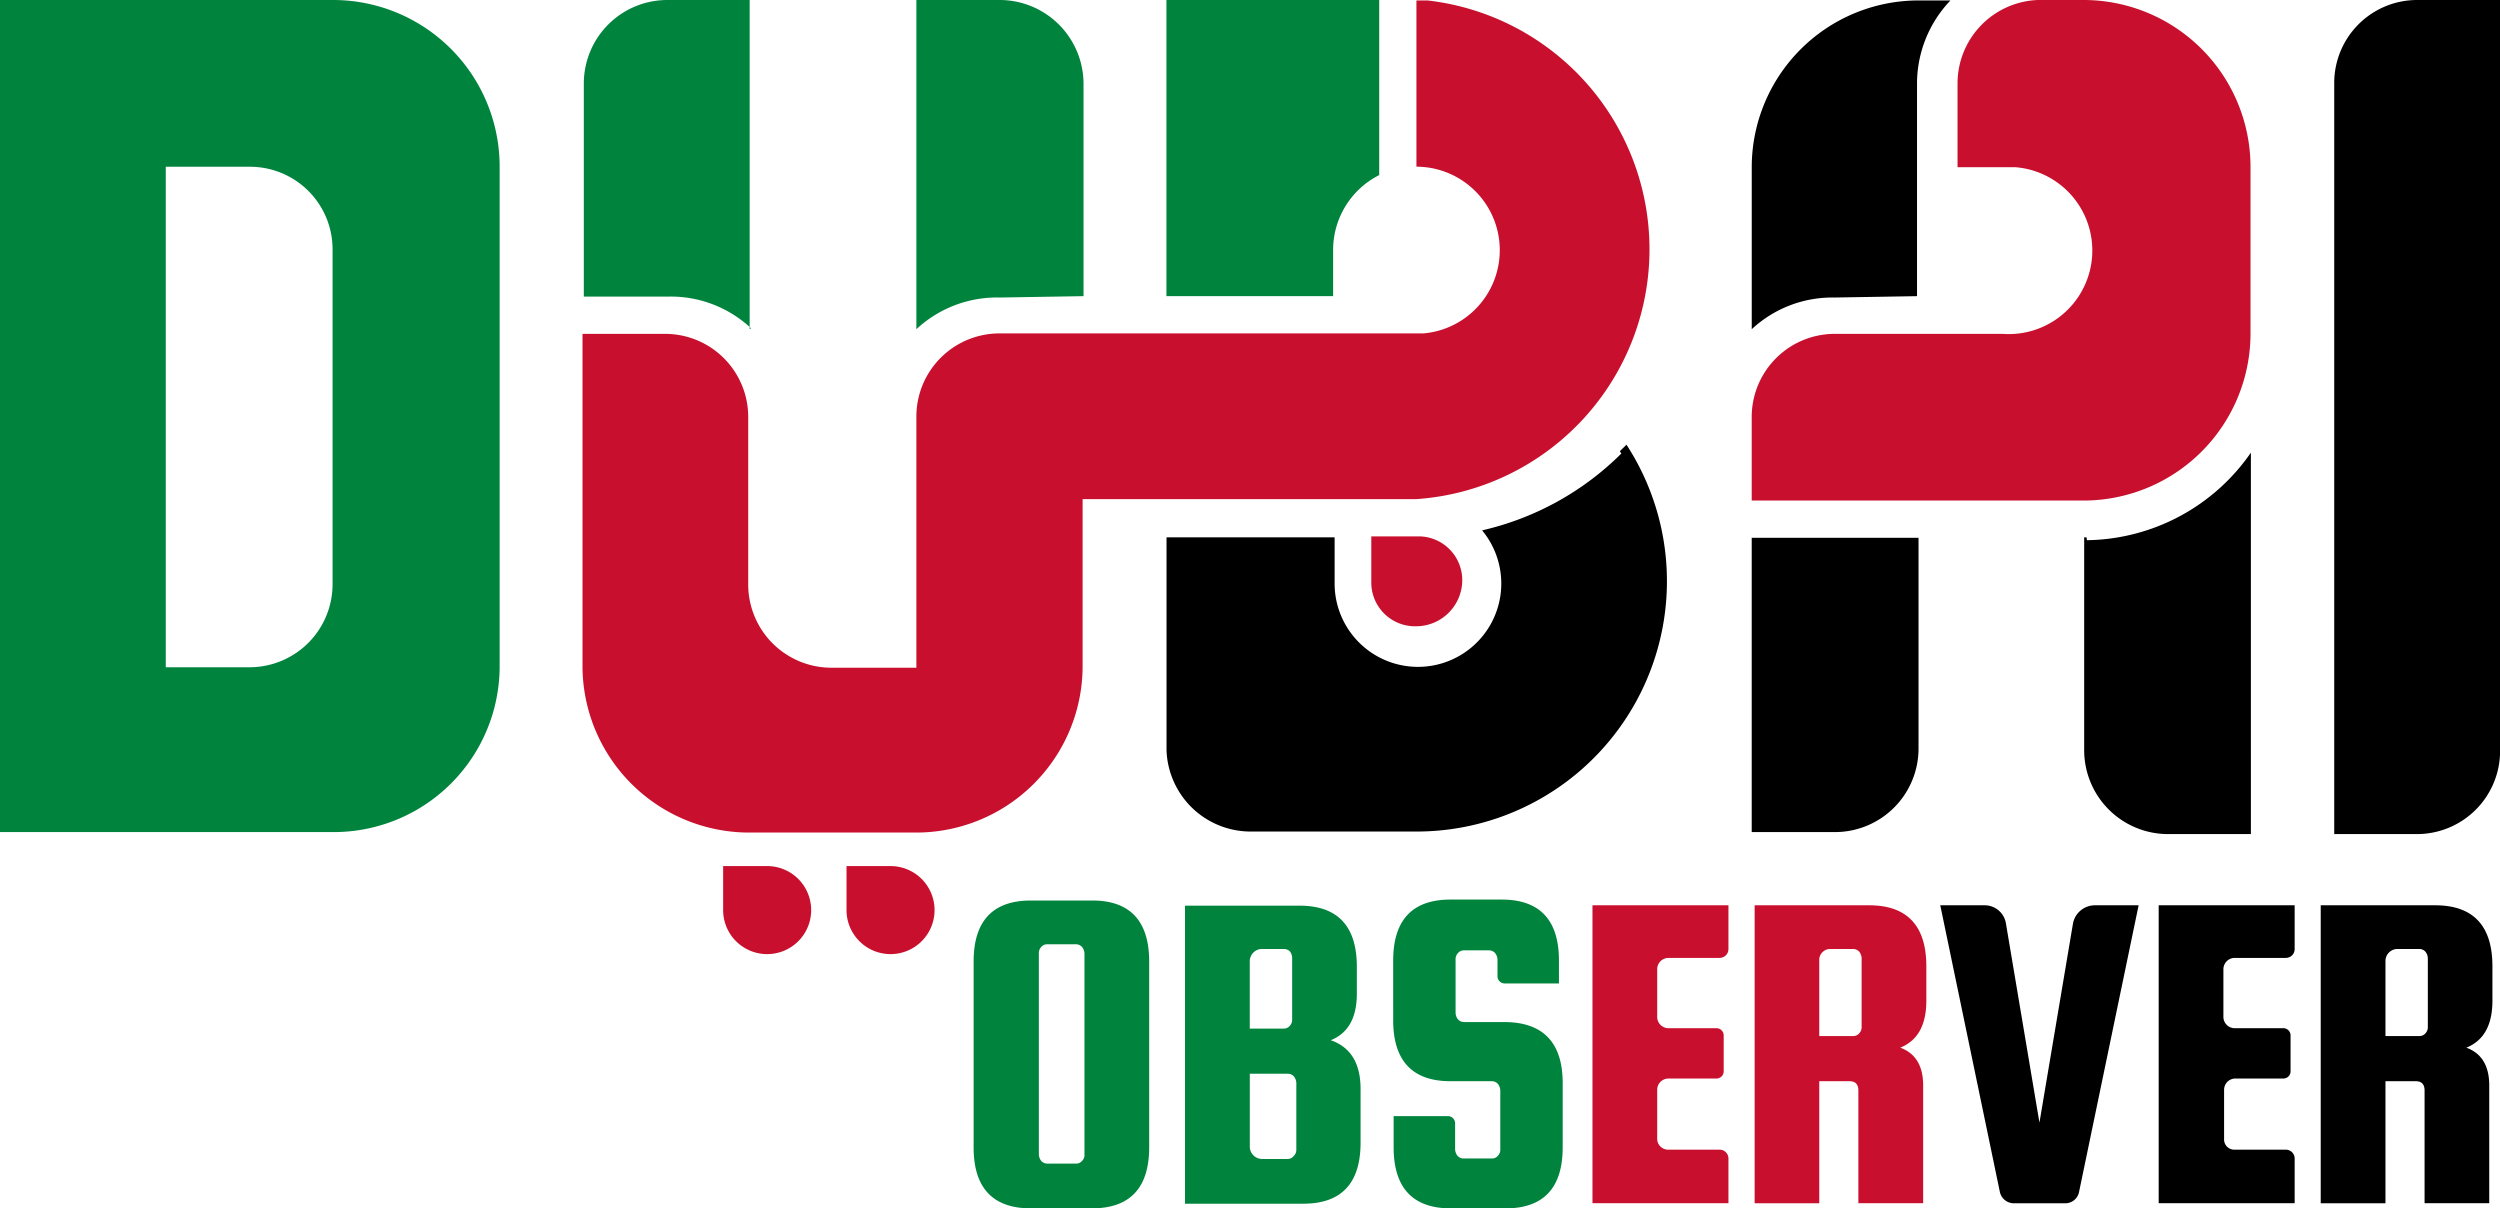
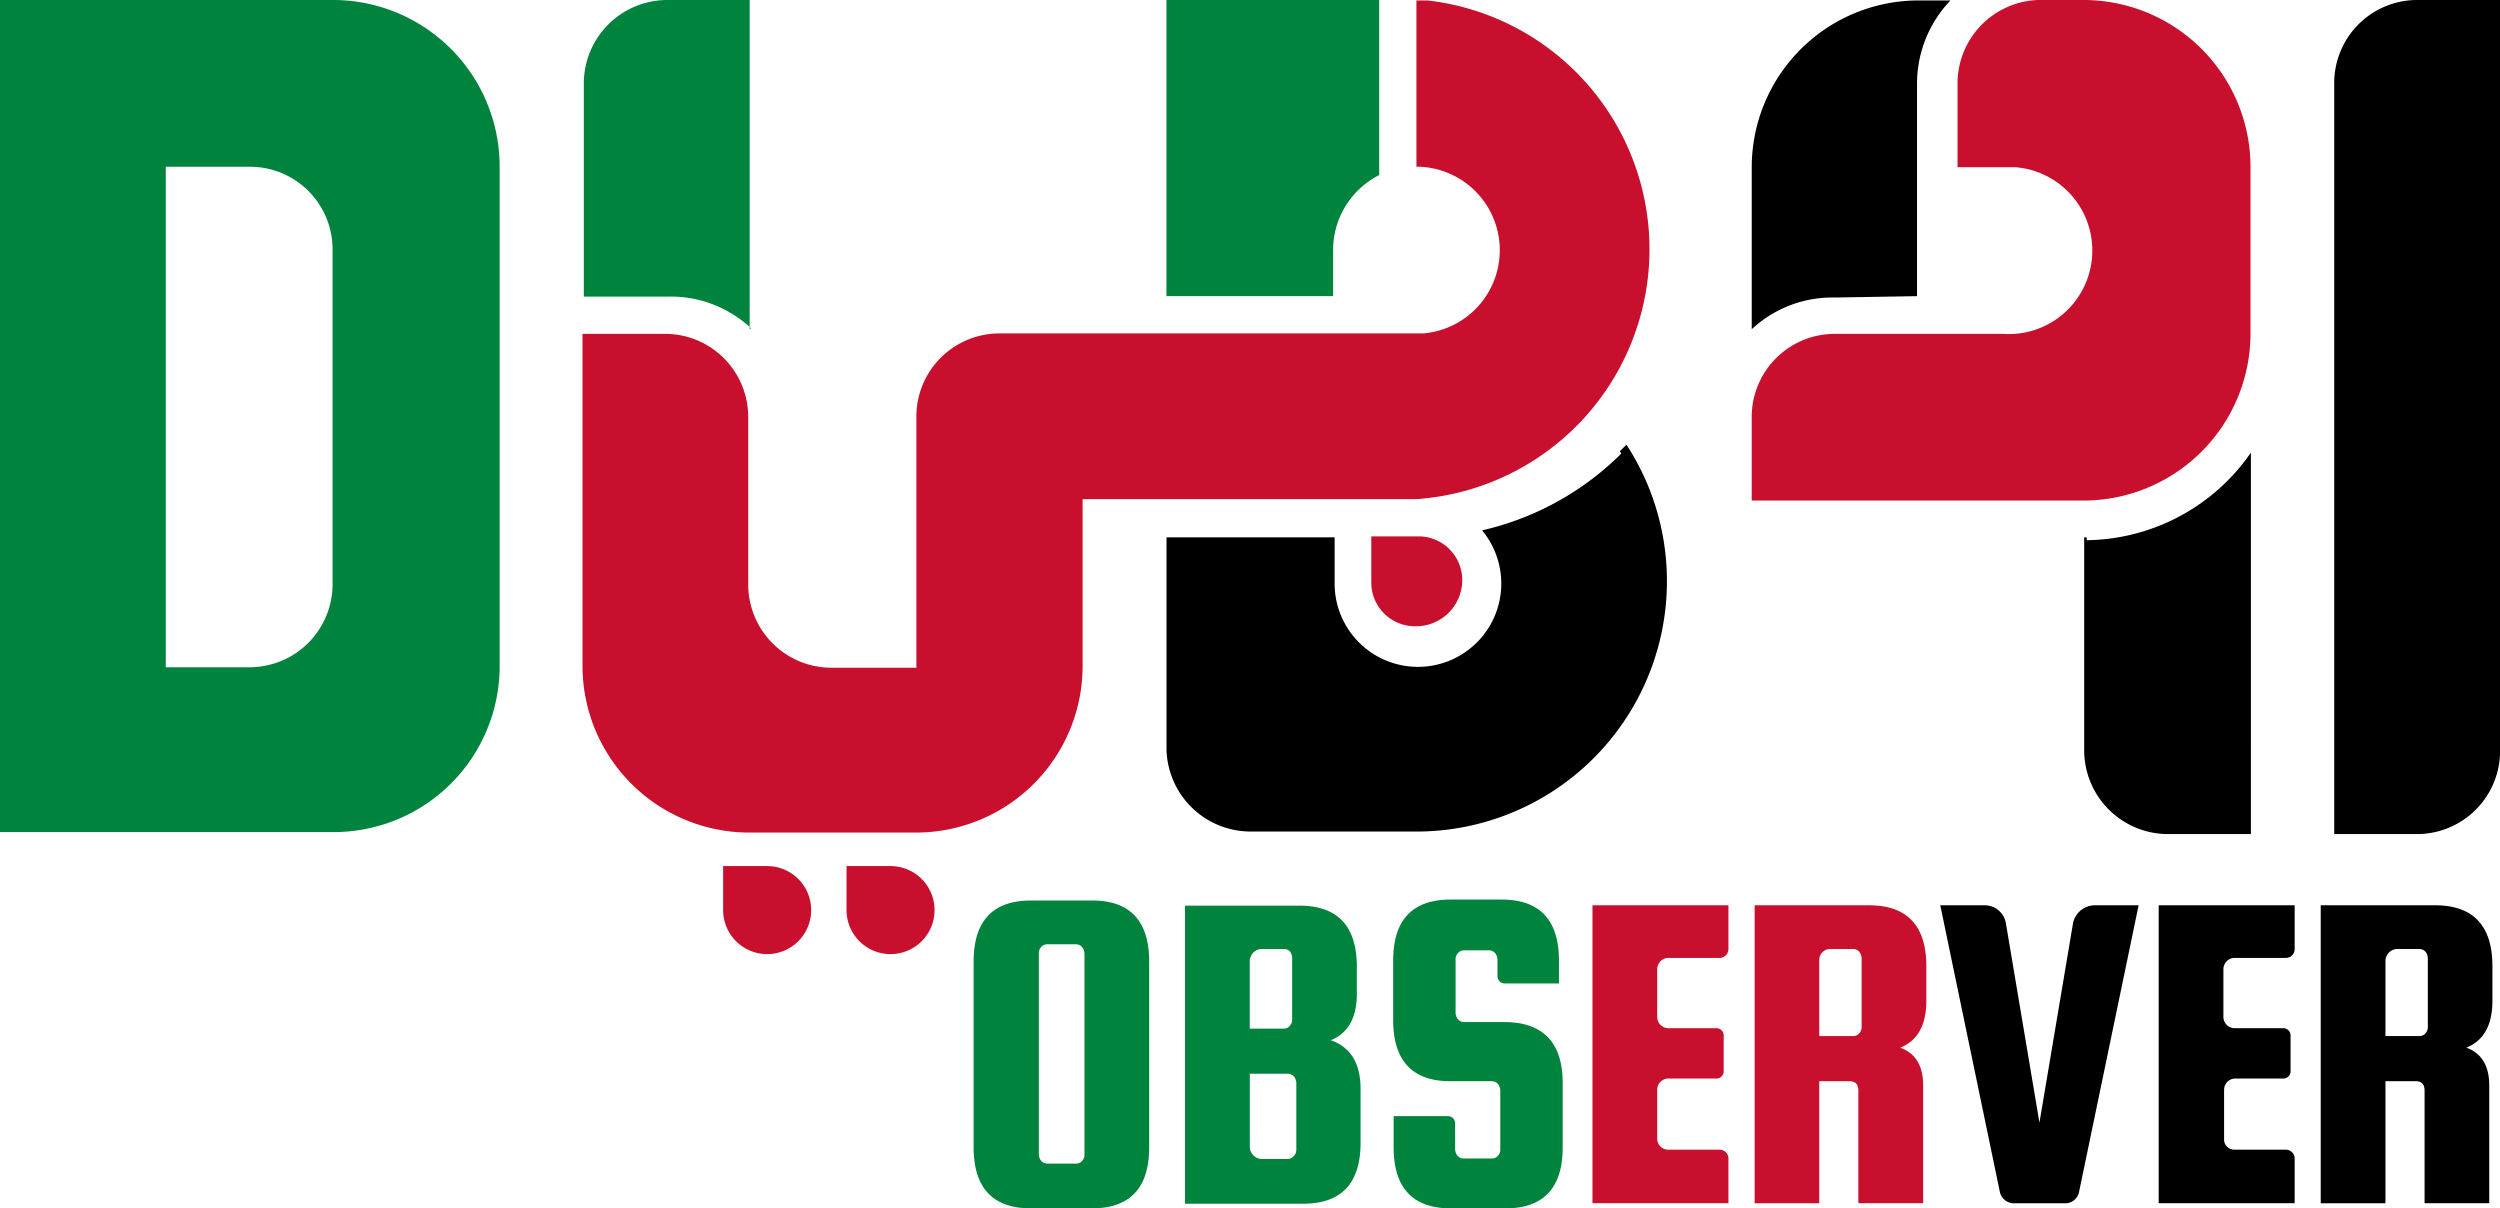
<svg xmlns="http://www.w3.org/2000/svg" id="Layer_1" data-name="Layer 1" viewBox="0 0 983.11 475.17">
  <defs>
    <style>.cls-1{fill:#00843d;}.cls-2{fill:#c8102e;}</style>
  </defs>
  <title>bilal logo final</title>
  <path class="cls-1" d="M130.56,0H0V327.21H130.56a65.25,65.25,0,0,0,65.92-64.63v-197A65.49,65.49,0,0,0,130.92,0h0M65.19,262.58v-197h33a32.47,32.47,0,0,1,32.59,32.23V229.44a32.66,32.66,0,0,1-32.23,32.95H65.19Z" />
  <path d="M917.92,327.21V32.78A32.63,32.63,0,0,1,950.15,0h33V295.17A32.71,32.71,0,0,1,950.52,328h-32.6Z" />
  <path d="M637.58,178.35a113.38,113.38,0,0,1-54.75,30.21,32.77,32.77,0,1,1-58,20.88V211.31h-66.1V295a33.11,33.11,0,0,0,33,32H557A98.46,98.46,0,0,0,639.6,174.87L637,177.43" />
  <path class="cls-1" d="M524.24,98.33a33,33,0,0,1,18.13-29.48V0H458.69V116.46h65.55Z" />
  <path class="cls-1" d="M294.8,129.46V0H262.58a32.86,32.86,0,0,0-33,32.59h0v84.05h33a46.17,46.17,0,0,1,32.77,12.45" />
-   <path class="cls-1" d="M426.09,116.46V32.78A33,33,0,0,0,393.13,0H360.36V129.46A46.47,46.47,0,0,1,393.13,117Z" />
-   <path d="M688.85,327.21h32.6a32.86,32.86,0,0,0,33-32.59v-.18h0V211.49H688.85Z" />
  <path d="M753.86,116.46V80.38h0V33A47.38,47.38,0,0,1,767,.18H753.86a65.62,65.62,0,0,0-65,65.56v63.72A46.54,46.54,0,0,1,721.45,117Z" />
  <path d="M820.51,211.31h-.92V295a33,33,0,0,0,32.78,33h32.78V178a79.64,79.64,0,0,1-64.46,34.43" />
  <path class="cls-2" d="M557,0V65.55a32.84,32.84,0,0,1,2.74,65.56H393.13a32.7,32.7,0,0,0-32.77,32.59v98.88H327a32.74,32.74,0,0,1-32.77-32.78h0V163.88a32.67,32.67,0,0,0-32.6-32.59H229.07V262.58a65.57,65.57,0,0,0,65.55,64.82h65.55a65.49,65.49,0,0,0,65.56-65.55h0V196.29h131.1A98.49,98.49,0,0,0,561.41.18H557" />
  <path class="cls-2" d="M539.25,210.94h0v18.13a17.2,17.2,0,0,0,17.22,17.21h0A18.2,18.2,0,0,0,575,229.07a17.21,17.21,0,0,0-16.3-18.13Z" />
  <path class="cls-2" d="M332.89,340.58h0v17.21a17.31,17.31,0,1,0,17.4-17.21h-17.4Z" />
  <path class="cls-2" d="M284.37,340.58h0v17.21a17.31,17.31,0,1,0,17.39-17.21H284.37Z" />
  <path class="cls-2" d="M688.85,163.88a32.67,32.67,0,0,1,32.6-32.59h66.1a32.86,32.86,0,1,0,4.76-65.55H769.79v-33A32.85,32.85,0,0,1,801.28,0h18.13A65.68,65.68,0,0,1,885,65.37h0v65.92a65.71,65.71,0,0,1-65.55,65.55H688.85v-33Z" />
  <path class="cls-1" d="M451.91,378.12v73.06c0,15.93-7.51,24-22.52,24h-24c-15,0-22.52-8.06-22.52-24V378.12c0-15.93,7.51-24,22.52-24h24.17C444.4,354.13,451.91,362.19,451.91,378.12Zm-25.45,75.81V375a4.4,4.4,0,0,0-.92-2.57,3.22,3.22,0,0,0-2.38-1.1H411.81a3,3,0,0,0-2.38,1.1,3.45,3.45,0,0,0-.91,2.57v78.92a4.36,4.36,0,0,0,.91,2.56,3.24,3.24,0,0,0,2.38,1.1h11.35a3,3,0,0,0,2.38-1.1A3.17,3.17,0,0,0,426.46,453.93Z" />
  <path class="cls-1" d="M523.32,409.06c7.88,2.75,11.72,9.16,11.72,19.23v21.06c0,15.93-7.5,24-22.52,24H466V356.15h45.05c15,0,22.52,8.05,22.52,24v10.62C533.58,400.28,530.1,406.32,523.32,409.06Zm-18.49-35.88h-8.61a4.84,4.84,0,0,0-4.76,4.76v26.55h13.37a3,3,0,0,0,2.38-1.1,3.45,3.45,0,0,0,.92-2.57V376.65a4.37,4.37,0,0,0-.92-2.56A3.47,3.47,0,0,0,504.83,373.18Zm4.94,78.92V425.91a4.34,4.34,0,0,0-.91-2.56,3.2,3.2,0,0,0-2.38-1.1h-15V451a4.85,4.85,0,0,0,4.76,4.76H506.3a3,3,0,0,0,2.38-1.1A3.33,3.33,0,0,0,509.77,452.1Z" />
  <path class="cls-1" d="M613.05,386.73H591.62a2.82,2.82,0,0,1-2.74-2.75v-6.59a4.4,4.4,0,0,0-.92-2.57,3.22,3.22,0,0,0-2.38-1.1h-9.89a3,3,0,0,0-2.38,1.1,3.45,3.45,0,0,0-.91,2.57v20.87a4.34,4.34,0,0,0,.91,2.56,3.22,3.22,0,0,0,2.38,1.1H592c15,.19,22.52,8.24,22.52,24v25.27c0,15.93-7.51,24-22.52,24H570.57c-15,0-22.53-8.06-22.53-24V438.91h21.43a2.81,2.81,0,0,1,2.74,2.75v10.25a4.4,4.4,0,0,0,.92,2.57,3.21,3.21,0,0,0,2.38,1.09h11.17a3,3,0,0,0,2.38-1.09,3.46,3.46,0,0,0,.92-2.57V428.84a4.35,4.35,0,0,0-.92-2.56,3.19,3.19,0,0,0-2.38-1.1h-16.3c-15,0-22.52-8.06-22.52-24V377.75c0-15.93,7.51-24,22.52-24h20.15c15,0,22.52,8.05,22.52,24v9Z" />
  <path class="cls-2" d="M715.41,425.18v48H690V356h45c15,0,22.52,8.06,22.52,24V393.5c0,9.71-3.48,15.75-10.25,18.49,6,2.2,9,7.15,9,14.84v46.32H730.79V428.84c0-2.38-1.1-3.66-3.48-3.66Zm0-47.61v29.85h13.36a3,3,0,0,0,2.38-1.1,3.45,3.45,0,0,0,.92-2.57V376.84a4.4,4.4,0,0,0-.92-2.57,3.21,3.21,0,0,0-2.38-1.09h-9.15A4.3,4.3,0,0,0,715.41,377.57Z" />
  <path d="M823.81,356H841l-23.44,112.8a5.52,5.52,0,0,1-5.49,4.39H791.94a5.67,5.67,0,0,1-5.49-4.39L763,356h17.4a8.46,8.46,0,0,1,8.42,7.14L802,441.47,815.2,363.1A8.79,8.79,0,0,1,823.81,356Z" />
  <path d="M878.74,452.1h20.14a3.47,3.47,0,0,1,3.48,3.47v17.58H848.89V356h53.47v17.22a3.47,3.47,0,0,1-3.48,3.47H878.74a4.47,4.47,0,0,0-4.4,4.4v18.86a4.46,4.46,0,0,0,4.4,4.39H898a2.82,2.82,0,0,1,2.75,2.75v14.28a2.81,2.81,0,0,1-2.75,2.75h-19a4.45,4.45,0,0,0-4.39,4.39v19.41A4,4,0,0,0,878.74,452.1Z" />
  <path class="cls-2" d="M656.08,452.1h20.14a3.47,3.47,0,0,1,3.48,3.47v17.58H626.23V356H679.7v17.22a3.47,3.47,0,0,1-3.48,3.47H656.08a4.47,4.47,0,0,0-4.4,4.4v18.86a4.46,4.46,0,0,0,4.4,4.39h19a2.82,2.82,0,0,1,2.75,2.75v14.28a2.81,2.81,0,0,1-2.75,2.75h-19a4.46,4.46,0,0,0-4.4,4.39v19.41A4.31,4.31,0,0,0,656.08,452.1Z" />
  <path d="M938.07,425.18v48H912.61V356h45c15,0,22.52,8.06,22.52,24V393.5c0,9.71-3.48,15.75-10.25,18.49,6,2.2,9,7.15,9,14.84v46.32H953.45V428.84c0-2.38-1.1-3.66-3.48-3.66Zm0-47.24v29.48h13.36a3,3,0,0,0,2.38-1.1,3.45,3.45,0,0,0,.92-2.57V376.84a4.4,4.4,0,0,0-.92-2.57,3.21,3.21,0,0,0-2.38-1.09h-8.6A4.72,4.72,0,0,0,938.07,377.94Z" />
</svg>